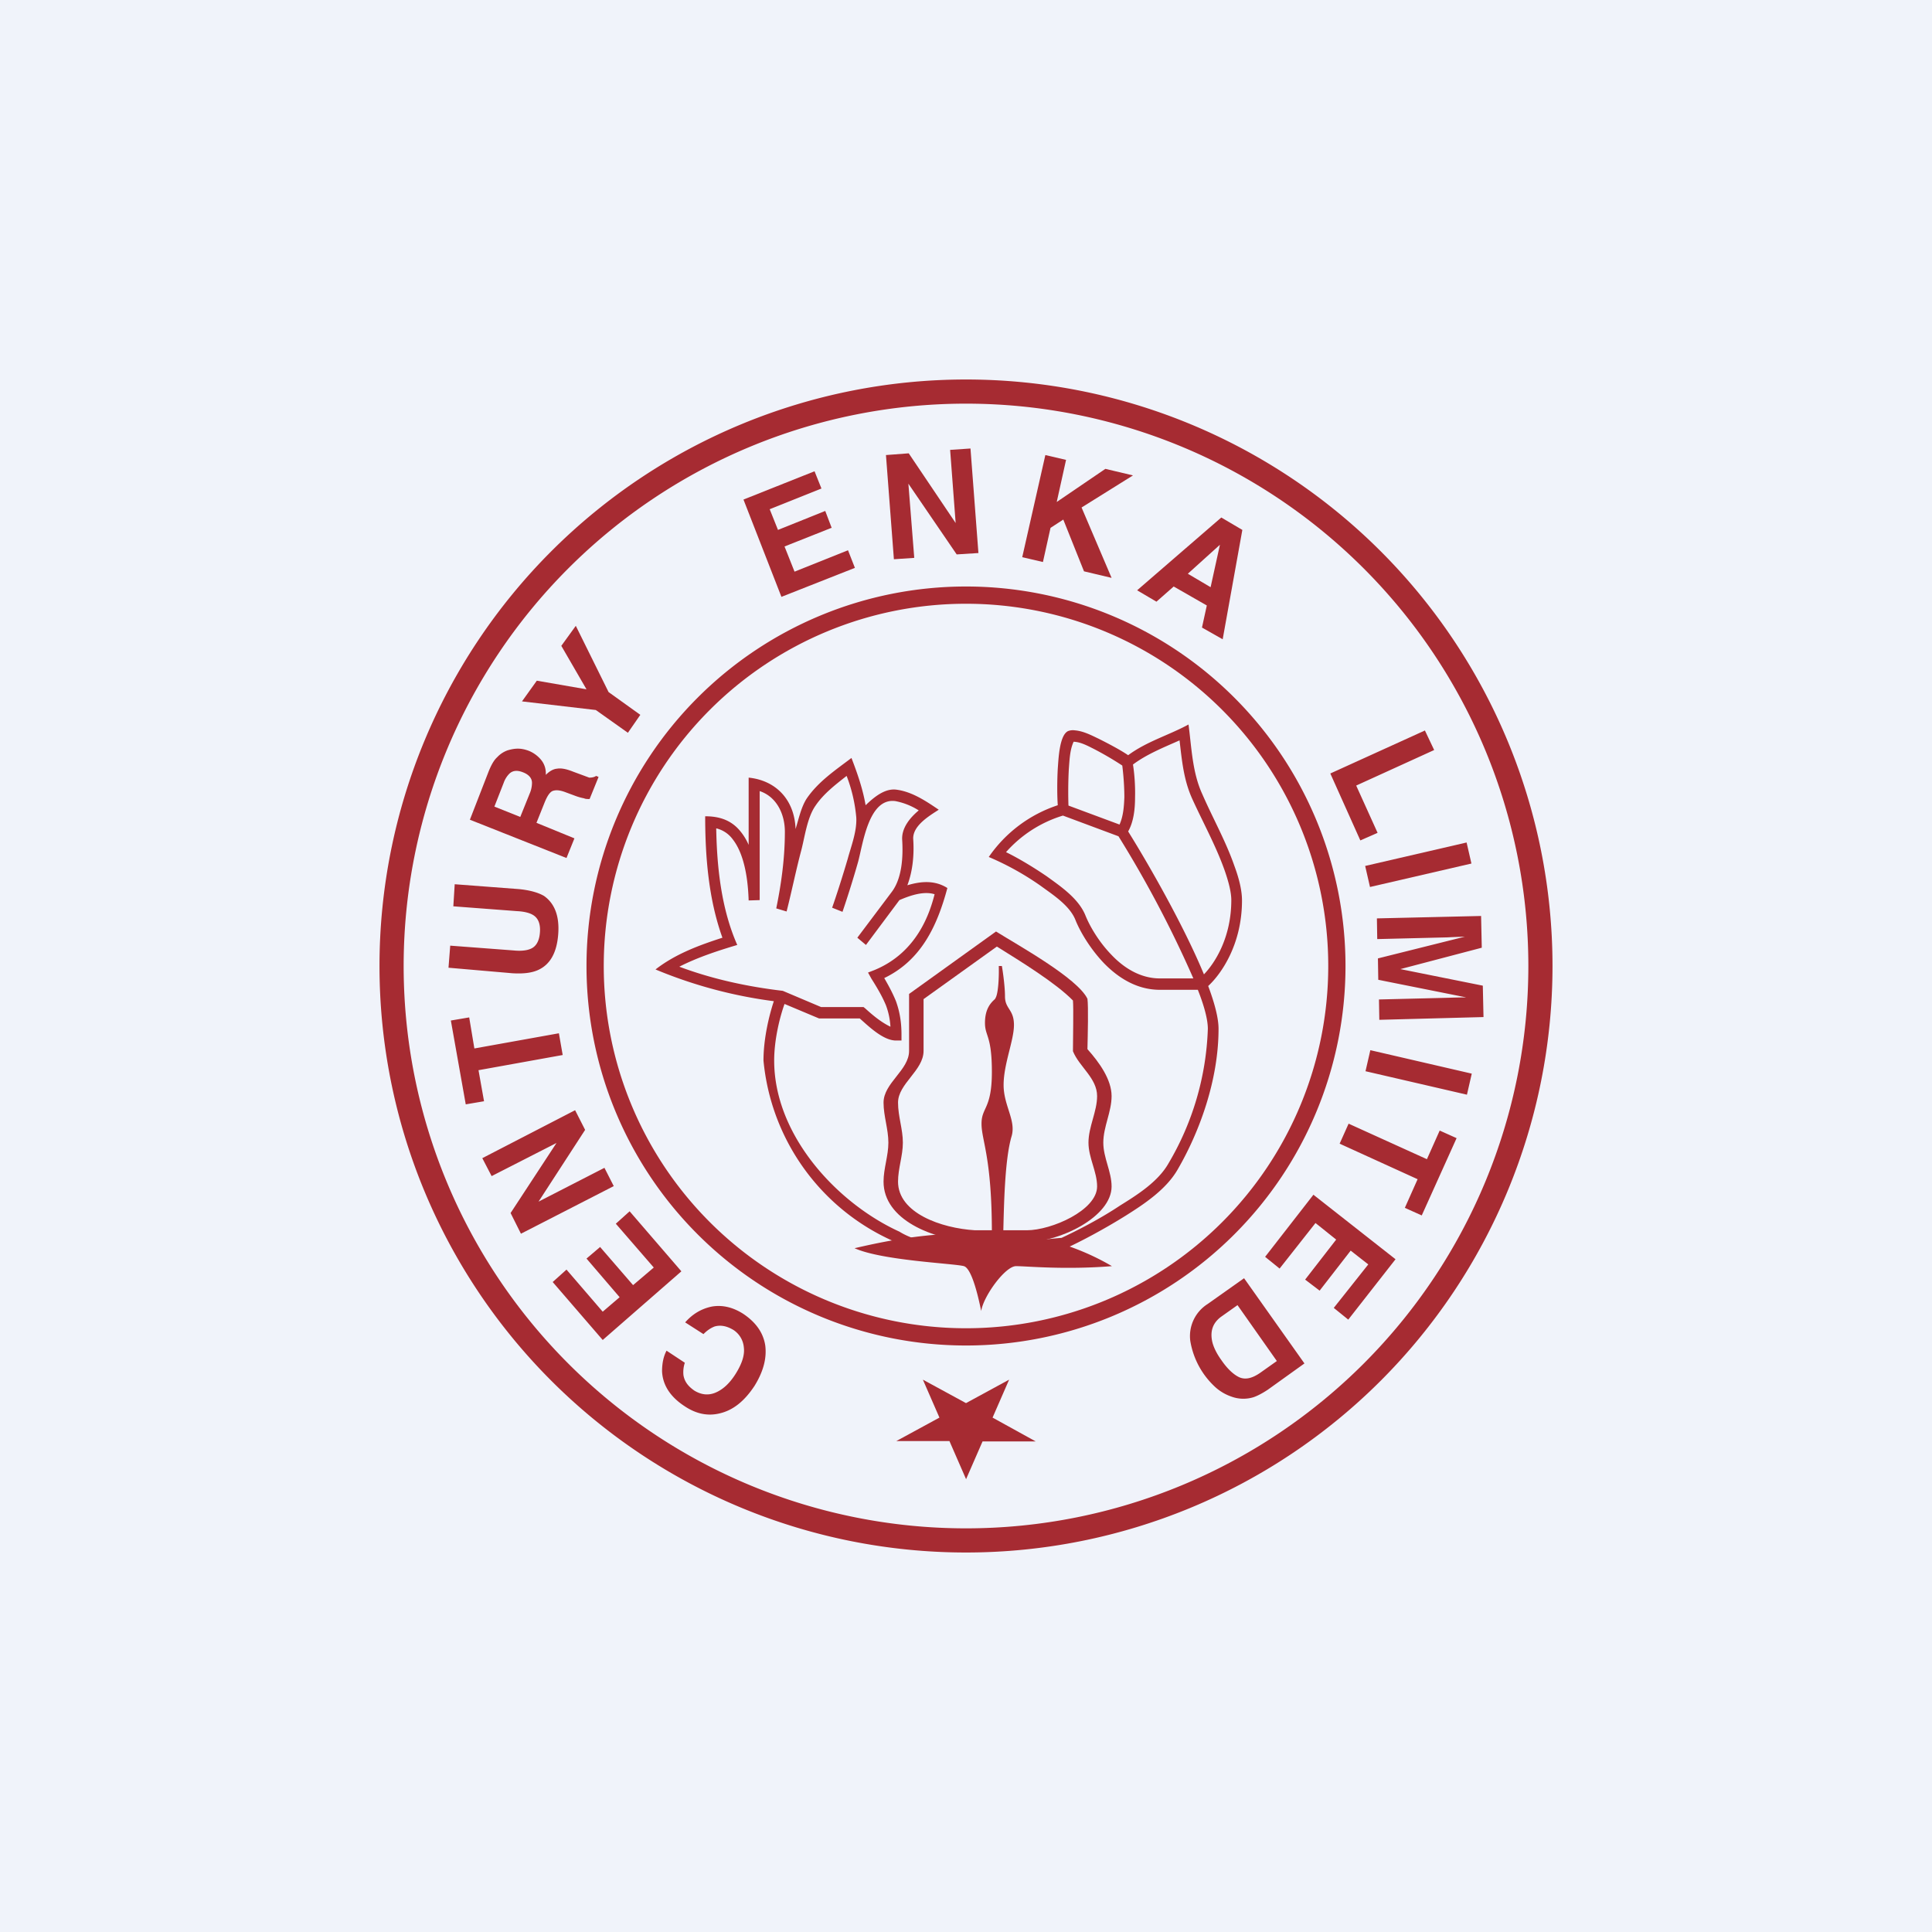
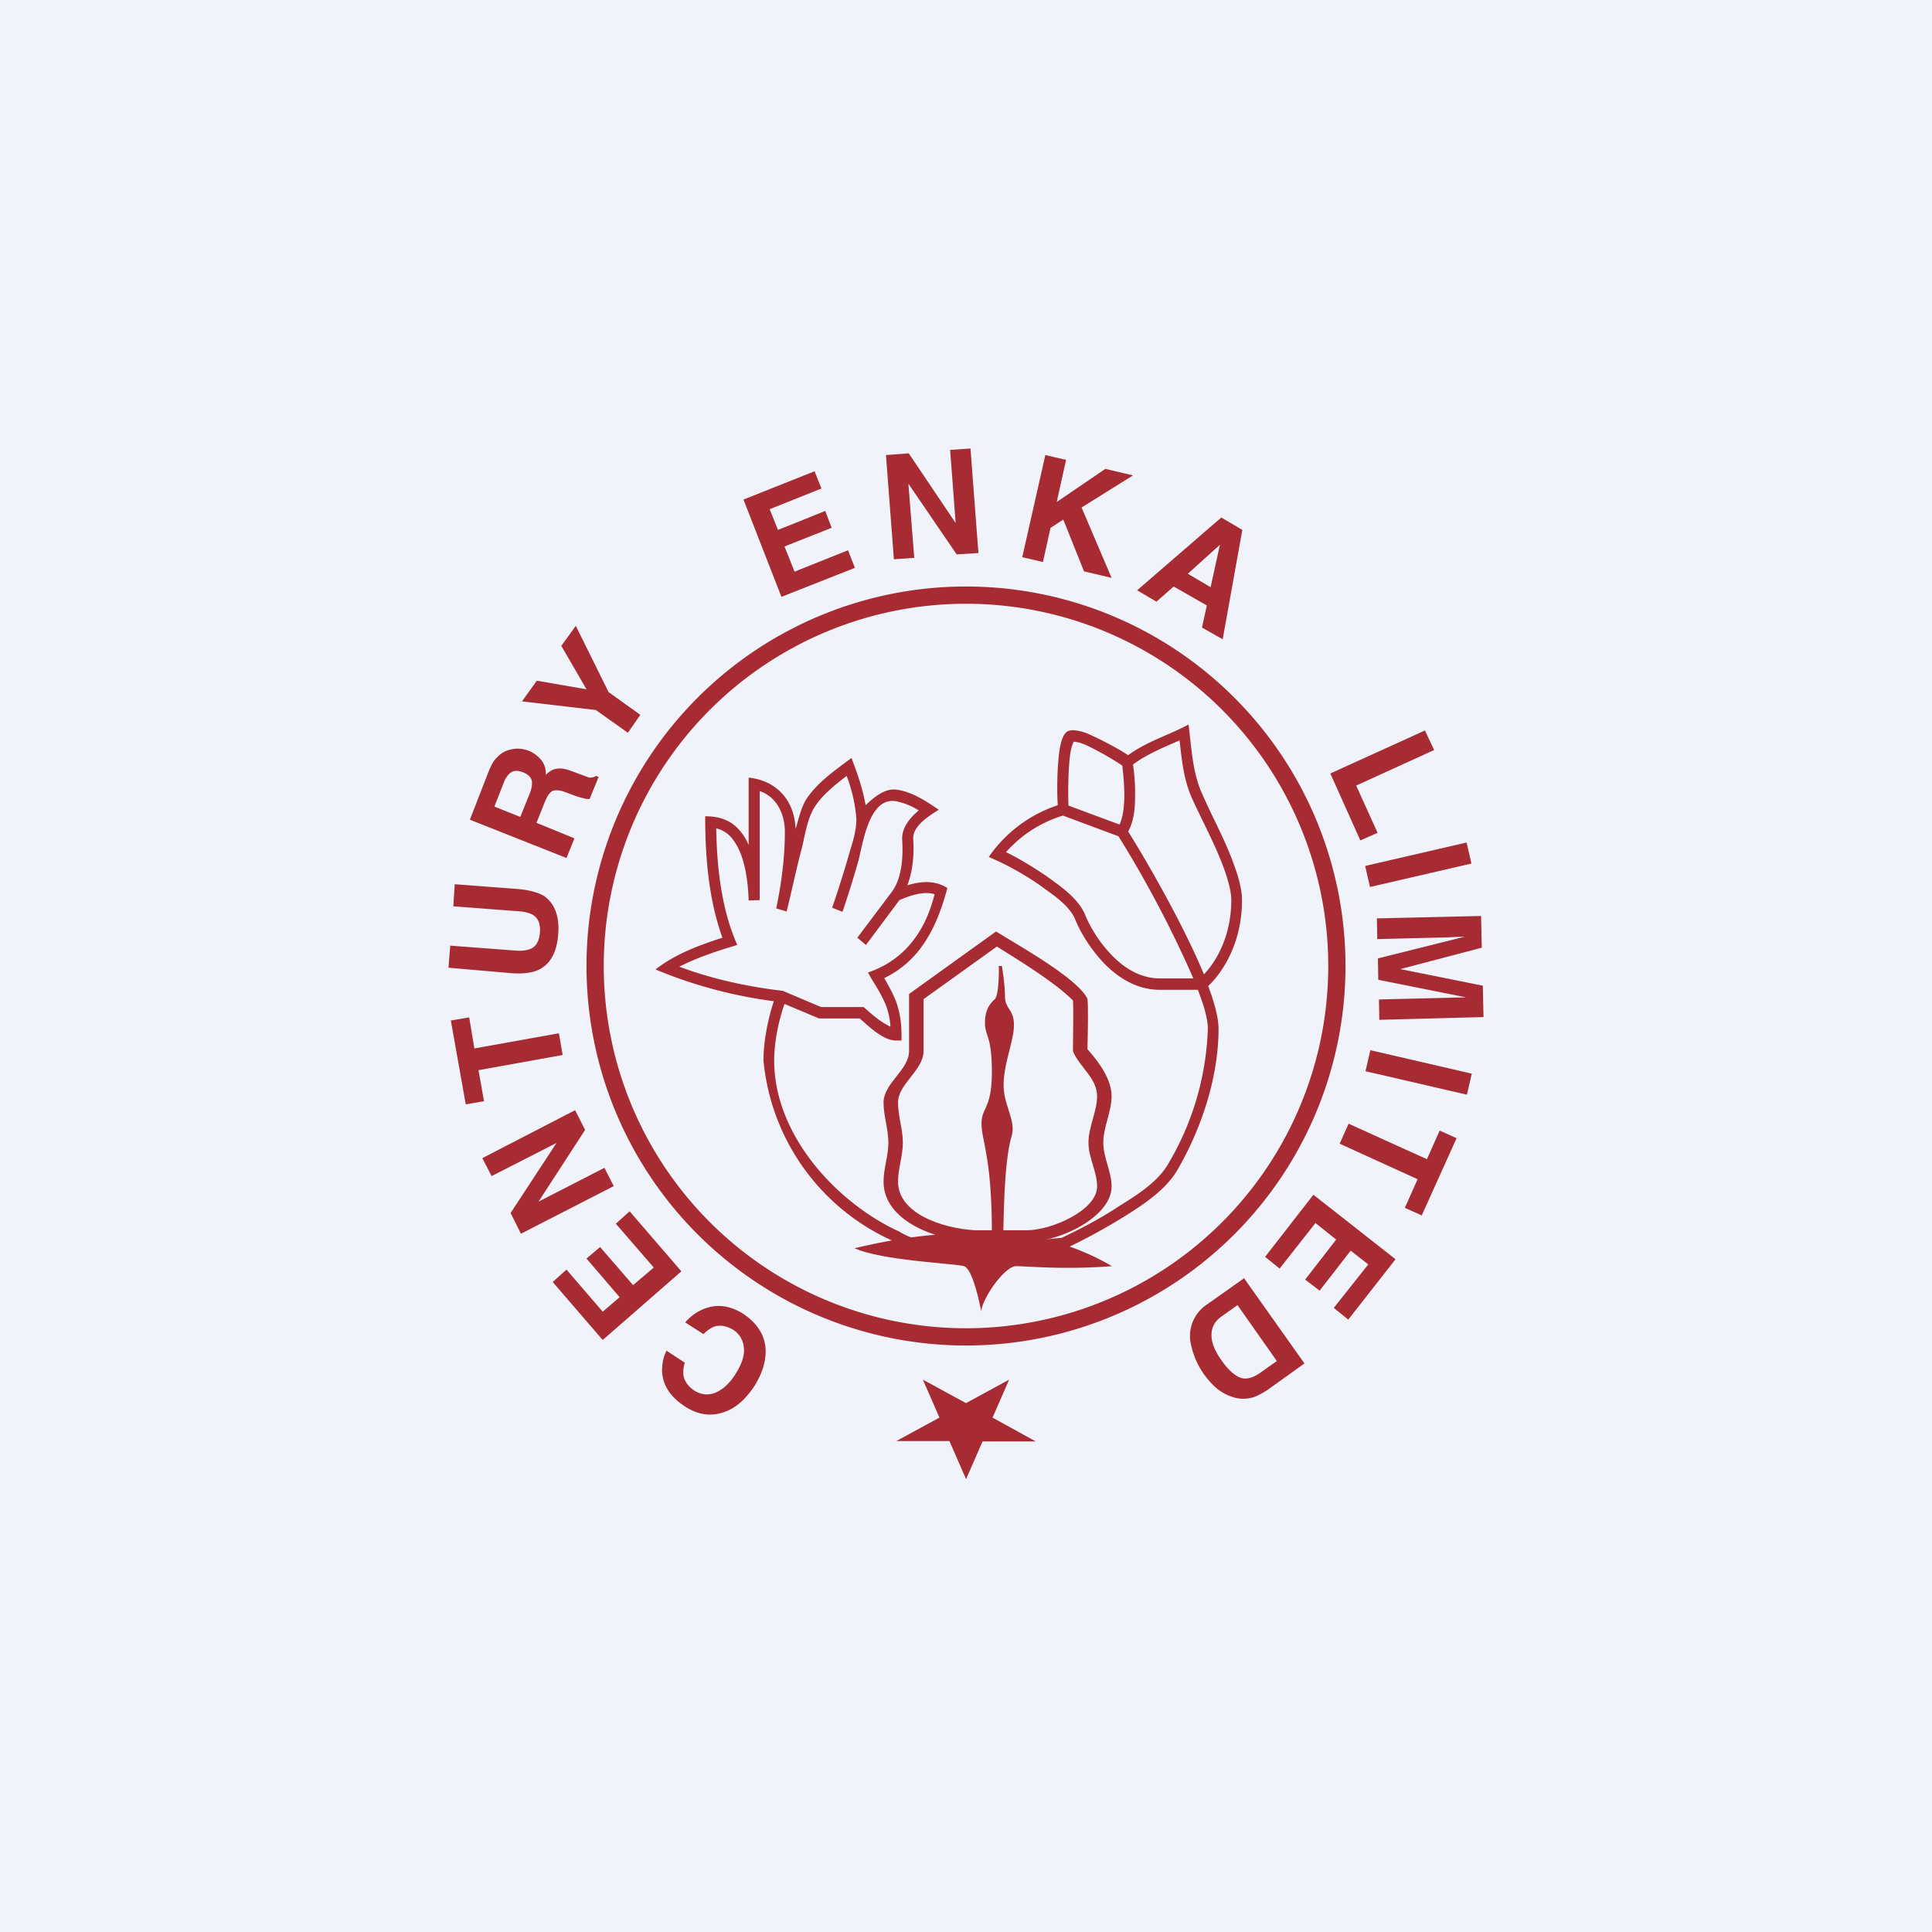
<svg xmlns="http://www.w3.org/2000/svg" width="56" height="56" viewBox="0 0 56 56">
  <path fill="#F0F3FA" d="M0 0h56v56H0z" />
  <path fill-rule="evenodd" d="M28 39a11 11 0 1 0 0-22 11 11 0 0 0 0 22Zm0-.5a10.5 10.5 0 1 0 0-21 10.5 10.5 0 0 0 0 21Z" fill="#A62B32" />
-   <path fill-rule="evenodd" d="M28 45a17 17 0 1 0 0-34 17 17 0 0 0 0 34Zm0-.7a16.3 16.3 0 1 0 0-32.6 16.3 16.3 0 0 0 0 32.6Z" fill="#A62B32" />
  <path d="m28 42.88.48-1.1h1.54l-1.25-.69.48-1.1-1.25.68-1.25-.68.48 1.1-1.25.68h1.54l.48 1.1ZM34.45 21c.09.68.11 1.39.4 2.02.3.69.68 1.36.93 2.08.13.35.22.7.22 1 0 1.27-.6 2.13-.98 2.48.18.48.3.92.3 1.24 0 1.5-.56 3-1.18 4.07-.33.58-.96 1-1.5 1.34-.64.4-1.32.76-1.76.96-1.41.65-3.59.64-4.95-.2a6.38 6.38 0 0 1-3.8-5.25c0-.65.17-1.33.3-1.72A13.35 13.35 0 0 1 19 28.1c.58-.45 1.26-.7 1.94-.92-.4-1.11-.5-2.34-.5-3.52.41 0 .77.11 1.04.46.08.1.16.23.22.37v-1.95c.79.08 1.33.64 1.36 1.49.09-.29.16-.63.32-.88.34-.5.84-.83 1.3-1.18.17.44.33.9.41 1.37.24-.23.56-.5.9-.45.45.06.85.33 1.22.58-.26.17-.76.46-.74.85.03.44-.01.92-.17 1.34.4-.12.8-.15 1.16.08-.3 1.12-.77 2.1-1.83 2.61.14.24.25.45.34.67.1.28.16.58.16.97v.17h-.16c-.37 0-.79-.41-1.05-.64h-1.18l-1-.42c-.13.36-.3 1.02-.3 1.64 0 2.19 1.85 4.15 3.63 4.96 1.16.72 3.45.28 4.7.18.43-.2 1.1-.54 1.7-.94.5-.31 1.1-.69 1.4-1.22a8.18 8.18 0 0 0 1.14-3.9c0-.26-.1-.65-.29-1.13h-1.1c-.67 0-1.21-.35-1.62-.77-.41-.43-.7-.93-.83-1.26-.17-.42-.66-.73-1-.98a8.15 8.15 0 0 0-1.51-.84 3.91 3.91 0 0 1 2-1.5c-.02-.29-.02-.69 0-1.06.02-.24.04-.97.3-1.09a.4.4 0 0 1 .2-.02c.24.02.47.14.68.24.3.15.64.33.86.48.54-.4 1.18-.58 1.75-.89Zm-1.92 1.19a9.2 9.2 0 0 0-.82-.48c-.18-.09-.38-.2-.58-.21h-.01c-.11.23-.12.54-.14.8-.02.37-.02.76-.01 1.05l1.48.55c.11-.24.13-.53.14-.79 0-.34-.03-.68-.06-.92Zm-.11 2.05-1.61-.6a3.6 3.6 0 0 0-1.65 1.06c.33.16.77.42 1.18.7.4.29.92.64 1.12 1.13.12.3.38.76.76 1.15.37.39.85.68 1.4.68h.97a32.67 32.67 0 0 0-2.17-4.12Zm2.47 4.01c.33-.34.8-1.08.8-2.16 0-.23-.08-.54-.2-.88-.25-.7-.62-1.37-.93-2.05-.25-.55-.3-1.1-.37-1.7-.45.2-.95.4-1.35.7.04.25.07.6.06.96 0 .33-.04.7-.2.98.63 1.01 1.63 2.77 2.2 4.15Zm-8.82-2.16-.97 1.3-.25-.21 1-1.33c.3-.4.33-1.03.3-1.51-.02-.35.24-.65.48-.85a1.94 1.94 0 0 0-.68-.27c-.78-.1-.94 1.27-1.08 1.77-.15.53-.33 1.09-.45 1.44l-.3-.12c.12-.34.3-.9.45-1.41.1-.37.27-.8.25-1.2a4.43 4.43 0 0 0-.28-1.21c-.32.25-.67.52-.9.86-.24.34-.31.89-.41 1.28-.16.6-.28 1.2-.43 1.79l-.3-.09c.15-.73.25-1.47.25-2.22 0-.53-.25-1.02-.73-1.18v3.16l-.32.01c-.03-.96-.24-1.49-.46-1.77a.83.83 0 0 0-.48-.32c.02 1.14.15 2.34.61 3.38-.57.17-1.15.36-1.68.63.96.36 1.98.58 3 .7l1.11.47h1.23l.05.04c.22.2.46.4.73.53a2.1 2.1 0 0 0-.13-.62c-.1-.24-.23-.47-.42-.77l-.1-.18.18-.07c1.27-.52 1.62-1.7 1.75-2.2-.32-.1-.72.04-1.02.17Z" fill="#A62B32" />
  <path d="M28.87 27c.64.4 2.36 1.35 2.65 1.95.03.23.01 1.04 0 1.46.34.38.7.88.7 1.36 0 .46-.24.89-.24 1.35 0 .44.24.84.24 1.27 0 .88-1.5 1.61-2.46 1.61h-1.52c-1.22-.07-2.63-.65-2.63-1.75 0-.38.14-.75.14-1.13 0-.39-.14-.77-.14-1.16 0-.57.74-.94.74-1.5v-1.65L28.87 27Zm.02.44-2.12 1.52v1.5c0 .57-.74.95-.74 1.5 0 .4.14.77.14 1.16 0 .38-.14.75-.14 1.13 0 .91 1.25 1.35 2.23 1.41h1.5c.72 0 2.04-.58 2.04-1.27 0-.43-.25-.83-.25-1.27 0-.46.25-.9.25-1.35 0-.52-.52-.85-.7-1.3 0-.41.02-1.24 0-1.47-.5-.51-1.51-1.13-2.2-1.56Z" fill="#A62B32" />
  <path d="M27.94 36.7c.23.07.42.9.5 1.3.07-.44.7-1.3 1.01-1.3.32 0 1.4.11 2.78 0a7.08 7.08 0 0 0-3.61-.97c-1.6 0-2.65.17-3.85.45.8.36 2.88.44 3.17.52Z" fill="#A62B32" />
  <path d="M28.84 28.95c.1-.1.12-.68.11-.95h.09c.03.17.09.6.09.88 0 .37.26.37.26.83 0 .45-.3 1.13-.3 1.74 0 .6.37 1.03.23 1.49-.2.68-.22 2.03-.24 2.8-.1.2-.33.47-.33 0 0-2.2-.3-2.68-.3-3.17 0-.48.3-.42.3-1.5 0-1.06-.2-1.03-.2-1.42 0-.4.16-.58.3-.7ZM20.64 37.87c.3-.05.6.02.9.21.36.24.58.54.64.91.05.37-.05.76-.31 1.18-.29.44-.62.71-1.02.8-.34.08-.67.01-.99-.2-.42-.27-.65-.61-.67-1.02 0-.23.04-.43.13-.6l.53.35a.87.87 0 0 0-.04.36c.03.18.13.32.32.45.2.12.4.14.6.06.22-.09.42-.27.6-.56.18-.29.26-.54.23-.76a.67.67 0 0 0-.3-.5c-.2-.12-.38-.15-.55-.1-.1.04-.2.1-.32.22l-.53-.34c.22-.25.48-.4.78-.46Zm-3.25-1.73.96 1.11.6-.51-1.1-1.27.4-.36 1.5 1.74-2.28 1.99-1.45-1.68.4-.36 1.05 1.22.49-.42-.96-1.12.4-.34Zm-.72-3.96.29.57-1.35 2.08 1.91-.98.27.53-2.69 1.38-.3-.6 1.33-2.03-1.88.96-.27-.52 2.69-1.39Zm-3.6-2.6.53-.09.15.9 2.45-.44.11.63-2.44.44.16.9-.53.09-.43-2.42Zm1.92-3.17-1.85-.14.04-.64 1.85.14c.32.03.57.1.74.2.31.22.45.59.41 1.11-.04.53-.23.87-.57 1.03-.19.09-.44.12-.76.1L13 28.05l.05-.64 1.85.14c.2.02.36 0 .46-.04.17-.06.27-.22.29-.48.02-.25-.05-.43-.22-.52-.09-.05-.24-.09-.44-.1Zm.8-3.16-.24.6 1.1.45-.23.57-2.8-1.11.54-1.39c.08-.2.16-.34.25-.42a.75.75 0 0 1 .3-.2c.1-.03.2-.05.3-.05.1 0 .2.02.31.06a.9.9 0 0 1 .36.26c.1.12.15.27.14.44.1-.1.21-.17.33-.18.12-.02.27.01.47.09l.19.07.27.1c.07 0 .14-.01.2-.05l.07.03-.26.64c-.07 0-.12 0-.16-.02a1.52 1.52 0 0 1-.25-.07l-.27-.1c-.18-.07-.3-.08-.4-.04-.08.04-.15.15-.22.32Zm-.37-.56c0-.14-.1-.24-.25-.3-.17-.07-.3-.06-.4.03a.7.7 0 0 0-.17.27l-.27.69.75.3.27-.67a.8.8 0 0 0 .07-.32Zm1.27-4.55.95 1.92.92.66-.36.52-.93-.66-2.14-.25.43-.6 1.44.25-.73-1.26.42-.58ZM24.1 15.3l-1.36.54.29.73 1.55-.62.2.51-2.13.84-1.1-2.82 2.06-.82.2.5-1.5.6.24.6 1.37-.55.19.5Zm4.26.73-.63.04-1.4-2.05.17 2.15-.59.04-.23-3.02.66-.05 1.36 2.02-.16-2.12.59-.04.23 3.03Zm3.86.72-.8-.19-.6-1.5-.37.24-.22.99-.6-.14.67-2.96.6.14-.27 1.22 1.41-.96.8.19-1.49.93.87 2.04Zm2.76.8-.96-.55-.5.44-.56-.33L35.4 15l.61.36-.57 3.17-.6-.34.14-.64Zm.11-.53.27-1.23-.93.84.66.39ZM41.3 21.17l.27.57-2.26 1.03.62 1.37-.5.22-.87-1.94 2.75-1.25Zm1.21 3.25.14.61-2.94.68-.14-.61 2.94-.68Zm-2.59 2.8-.01-.6 3.02-.07.02.92-2.36.62 2.39.48.02.91-3.02.08-.01-.59 2.04-.05a18.44 18.44 0 0 1 .49-.01l-2.55-.51-.01-.62 2.52-.63a18.35 18.35 0 0 0-.5.02l-2.04.05Zm2.74 3.9-.14.61-2.94-.68.14-.61 2.94.68Zm-1.45 4.11-.49-.22.37-.83-2.26-1.03.26-.58 2.27 1.03.37-.83.49.22-1.01 2.24Zm-3.38 1.86.9-1.16-.6-.48-1.04 1.32-.42-.34 1.4-1.8 2.38 1.87-1.37 1.75-.42-.34 1-1.26-.51-.4-.9 1.16-.42-.32ZM35 37.8l1.06-.75 1.75 2.47-1.06.76c-.15.1-.3.18-.42.22a1 1 0 0 1-.64-.02 1.34 1.34 0 0 1-.46-.27 2.33 2.33 0 0 1-.73-1.35 1.1 1.1 0 0 1 .5-1.06Zm.92 2.12c.18.08.38.03.61-.13l.48-.34-1.14-1.62-.48.34c-.24.18-.32.42-.25.73.04.16.13.34.26.52.17.25.35.42.52.5Z" fill="#A62B32" />
</svg>